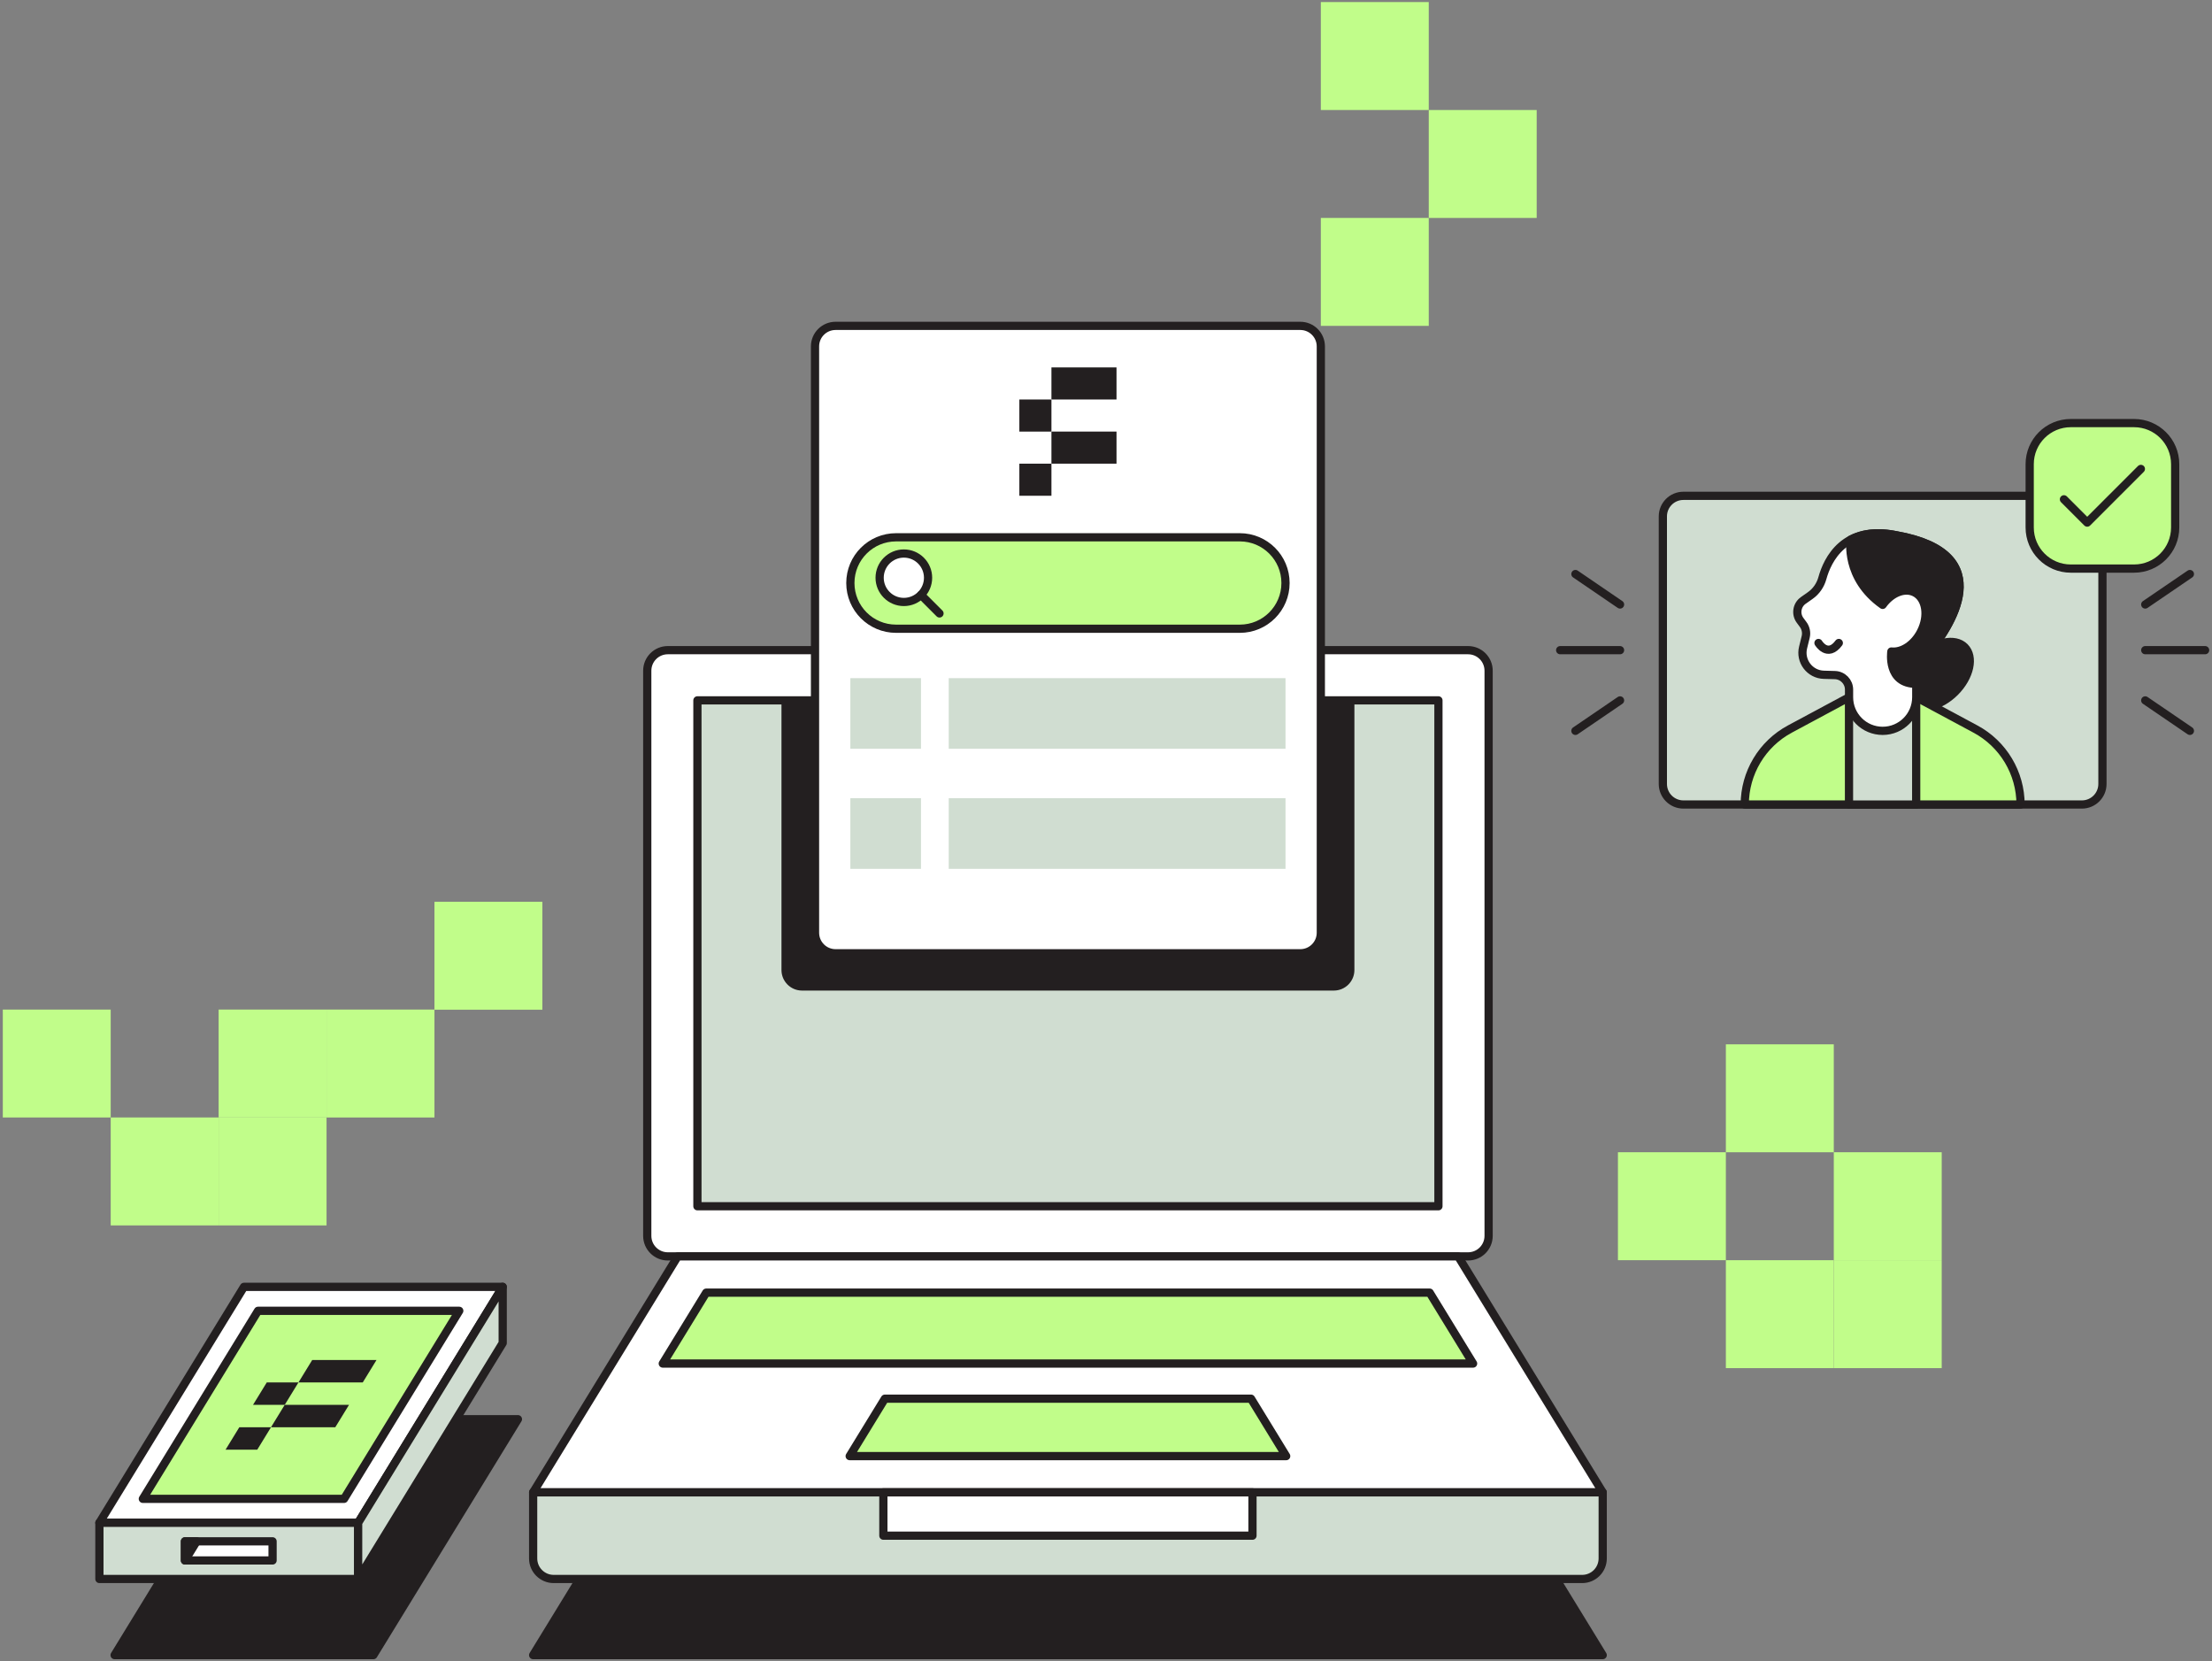
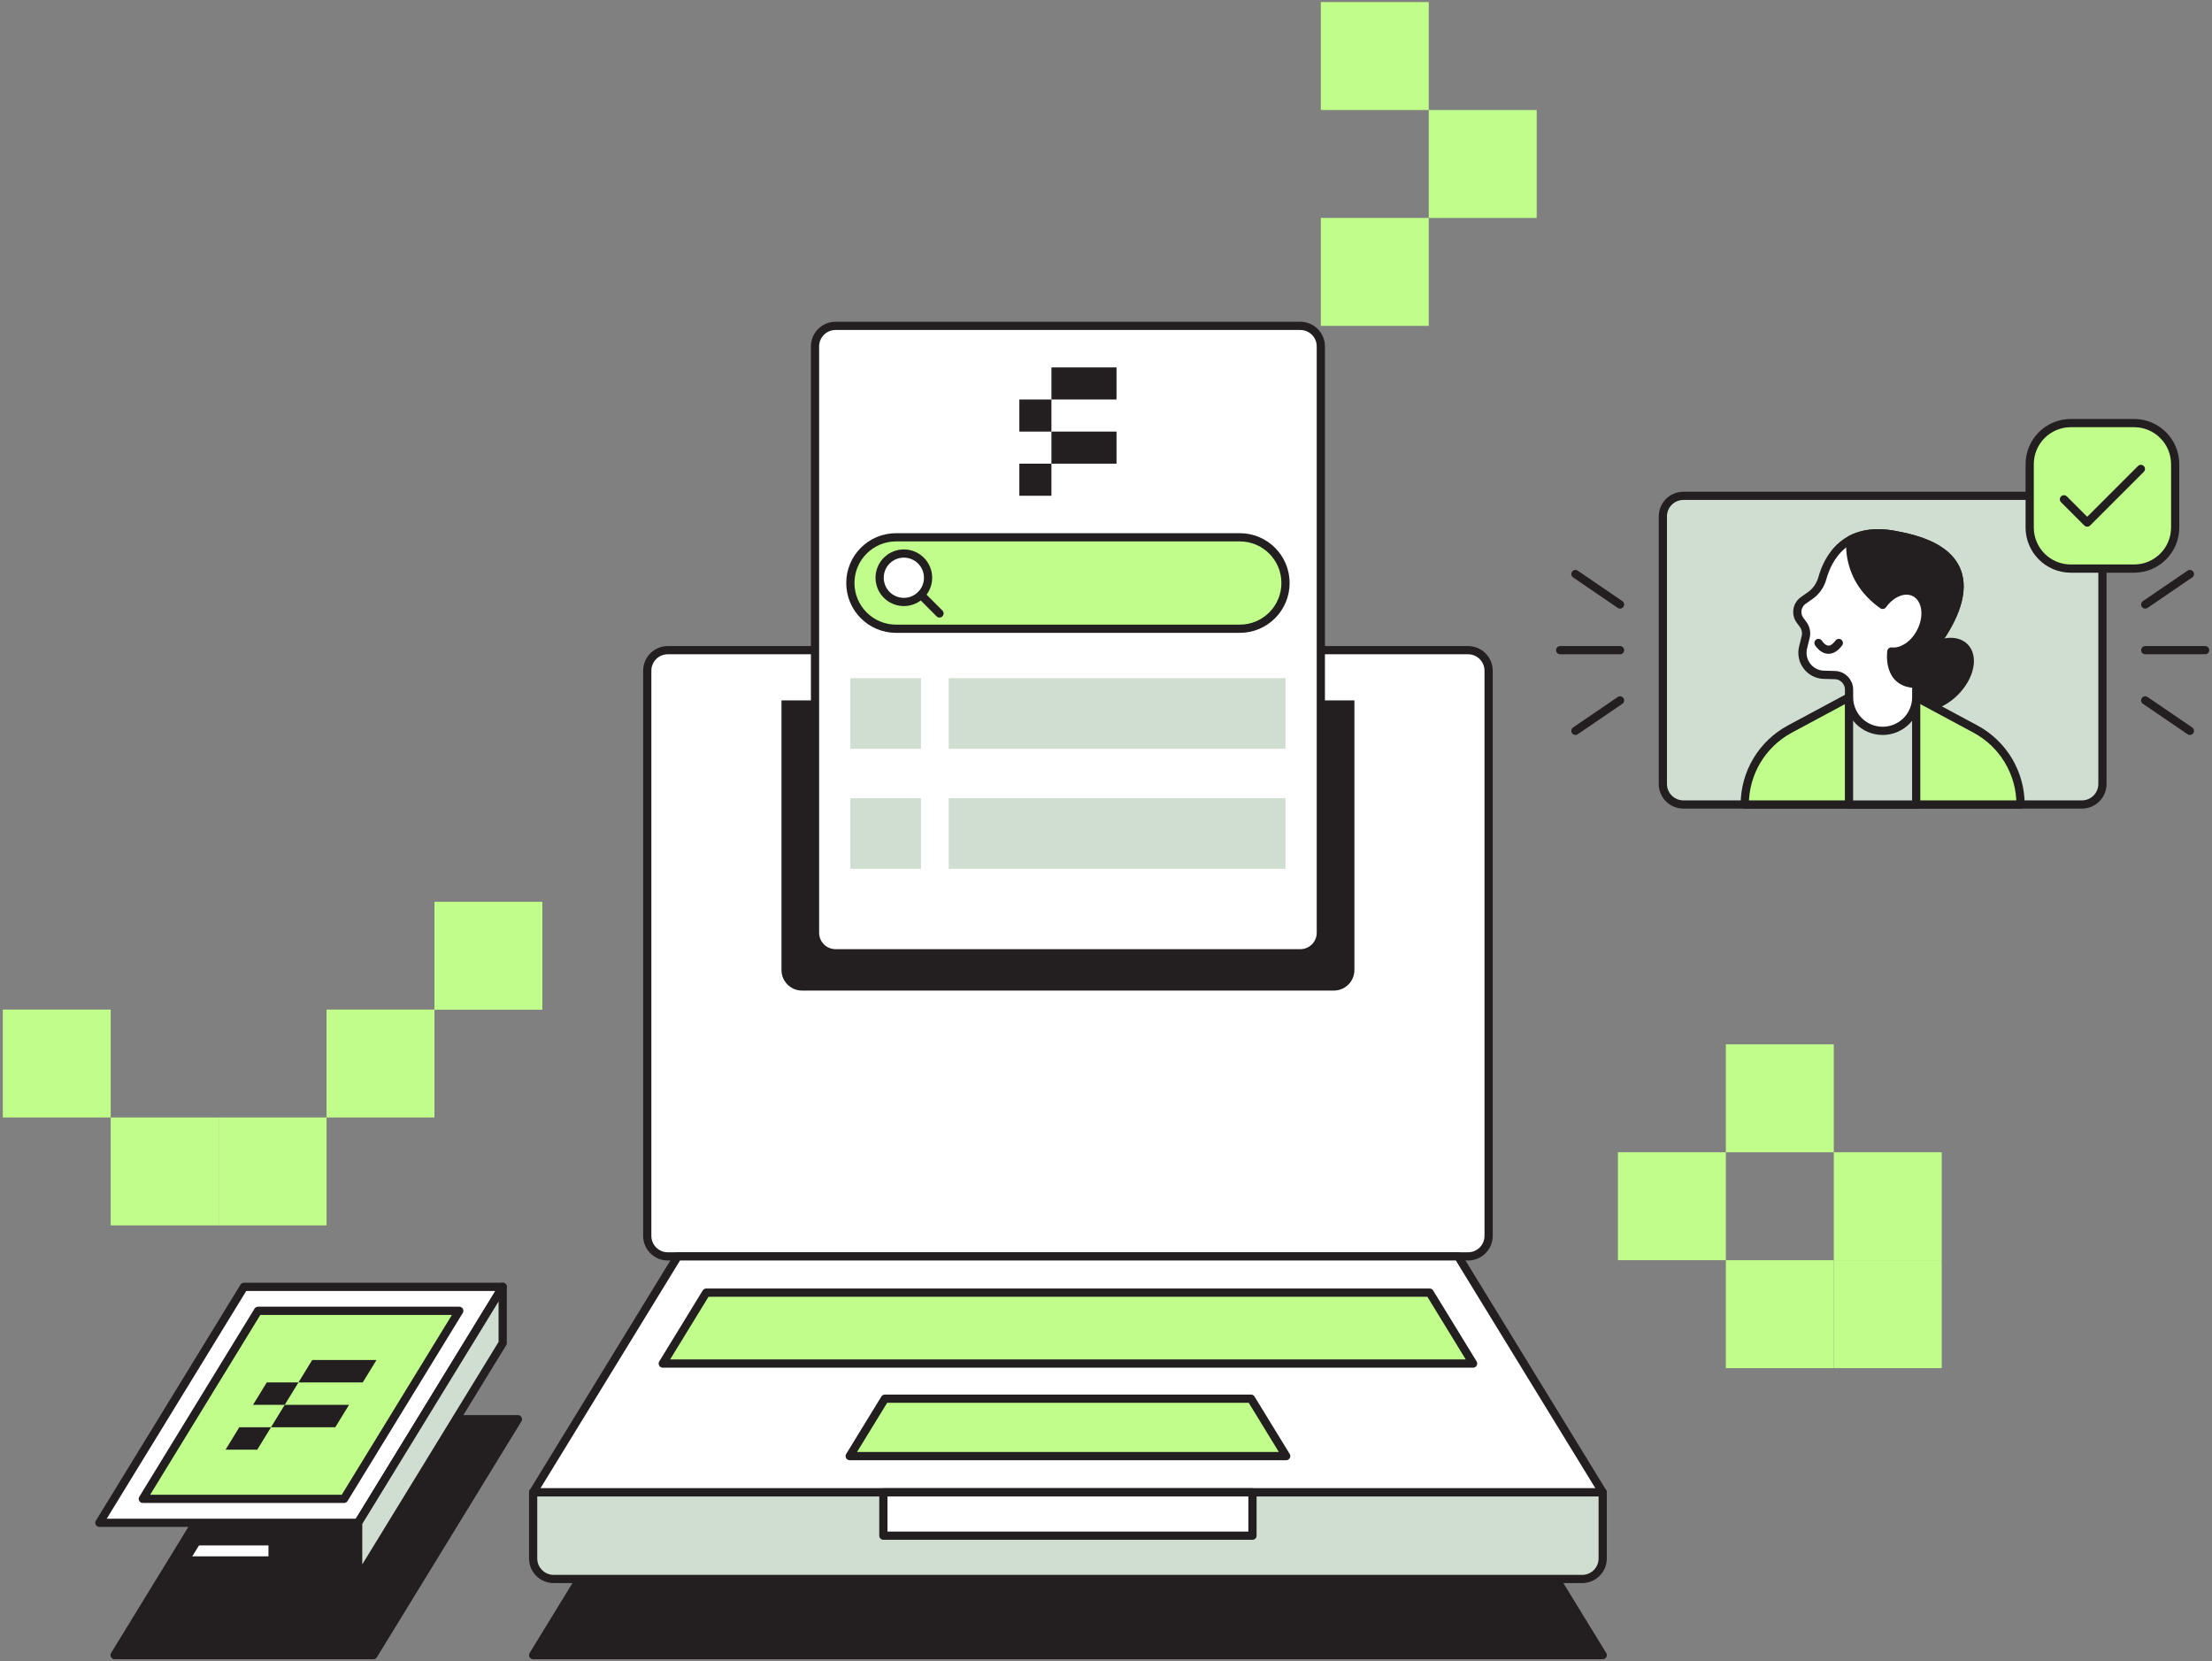
<svg xmlns="http://www.w3.org/2000/svg" width="534" height="401" viewBox="0 0 534 401" fill="none">
  <rect x="0" y="0" width="534" height="401" fill="#808080" stroke="none" />
  <g clip-path="url(#clip0_439_18855)">
    <path d="M370.972 26.554H344.918V52.609H370.972V26.554Z" fill="#C1FD8A" />
    <path d="M344.918 0.5H318.863V26.554H344.918V0.5Z" fill="#C1FD8A" />
    <path d="M344.918 52.603H318.863V78.658H344.918V52.603Z" fill="#C1FD8A" />
-     <path d="M78.832 243.683H52.777V269.737H78.832V243.683Z" fill="#C1FD8A" />
    <path d="M26.726 243.683H0.672V269.737H26.726V243.683Z" fill="#C1FD8A" />
    <path d="M78.832 269.732H52.777V295.786H78.832V269.732Z" fill="#C1FD8A" />
    <path d="M52.781 269.732H26.727V295.786H52.781V269.732Z" fill="#C1FD8A" />
    <path d="M104.883 243.683H78.828V269.737H104.883V243.683Z" fill="#C1FD8A" />
    <path d="M130.937 217.673H104.883V243.727H130.937V217.673Z" fill="#C1FD8A" />
    <path d="M468.75 278.127H442.695V304.182H468.75V278.127Z" fill="#C1FD8A" />
    <path d="M416.64 278.127H390.586V304.182H416.64V278.127Z" fill="#C1FD8A" />
    <path d="M468.75 304.182H442.695V330.236H468.75V304.182Z" fill="#C1FD8A" />
    <path d="M442.695 304.182H416.641V330.236H442.695V304.182Z" fill="#C1FD8A" />
    <path d="M442.695 252.078H416.641V278.133H442.695V252.078Z" fill="#C1FD8A" />
    <path d="M163.603 342.56L128.707 399.508H386.91L352.014 342.56H163.603Z" fill="#231F20" stroke="#231F20" stroke-width="1.984" stroke-linecap="round" stroke-linejoin="round" />
    <path d="M354.409 156.936H161.213C158.474 156.936 156.254 159.156 156.254 161.895V298.306C156.254 301.044 158.474 303.265 161.213 303.265H354.409C357.148 303.265 359.368 301.044 359.368 298.306V161.895C359.368 159.156 357.148 156.936 354.409 156.936Z" fill="white" stroke="#231F20" stroke-width="1.984" stroke-linecap="round" stroke-linejoin="round" />
-     <path d="M347.253 169.05H168.363V291.16H347.253V169.05Z" fill="#D0DDD1" stroke="#231F20" stroke-width="1.984" stroke-linecap="round" stroke-linejoin="round" />
    <path d="M188.656 169.05H326.967V234.142C326.967 236.879 324.745 239.101 322.008 239.101H193.615C190.878 239.101 188.656 236.879 188.656 234.142V169.05Z" fill="#231F20" />
    <path d="M313.905 78.658H201.713C198.974 78.658 196.754 80.878 196.754 83.617V225.141C196.754 227.88 198.974 230.1 201.713 230.1H313.905C316.643 230.1 318.863 227.88 318.863 225.141V83.617C318.863 80.878 316.643 78.658 313.905 78.658Z" fill="white" stroke="#231F20" stroke-width="1.984" stroke-linecap="round" stroke-linejoin="round" />
    <path d="M299.302 129.691H216.319C210.225 129.691 205.285 134.631 205.285 140.725V140.73C205.285 146.823 210.225 151.763 216.319 151.763H299.302C305.396 151.763 310.336 146.823 310.336 140.73V140.725C310.336 134.631 305.396 129.691 299.302 129.691Z" fill="#C1FD8A" stroke="#231F20" stroke-width="1.984" stroke-linecap="round" stroke-linejoin="round" />
    <path d="M163.603 303.265L128.707 360.218H386.91L352.014 303.265H163.603Z" fill="white" stroke="#231F20" stroke-width="1.984" stroke-linecap="round" stroke-linejoin="round" />
    <path d="M128.707 360.218H386.91V376.171C386.91 378.909 384.689 381.13 381.951 381.13H133.666C130.929 381.13 128.707 378.909 128.707 376.171V360.218Z" fill="#D0DDD1" stroke="#231F20" stroke-width="1.984" stroke-linecap="round" stroke-linejoin="round" />
    <path d="M27.668 399.508L62.564 342.56H125.032L90.136 399.508H27.668Z" fill="#231F20" stroke="#231F20" stroke-width="1.984" stroke-linecap="round" stroke-linejoin="round" />
    <path d="M302.362 360.218H213.254V370.677H302.362V360.218Z" fill="white" stroke="#231F20" stroke-width="1.984" stroke-linecap="round" stroke-linejoin="round" />
    <path d="M253.828 96.432H246.082V104.178H253.828V96.432Z" fill="#231F20" />
    <path d="M269.538 88.686H253.828V96.431H269.538V88.686Z" fill="#231F20" />
    <path d="M253.828 111.918H246.082V119.664H253.828V111.918Z" fill="#231F20" />
    <path d="M269.538 104.172H253.828V111.918H269.538V104.172Z" fill="#231F20" />
    <path d="M355.621 329.131L345.133 312.012H170.488L160 329.131H355.621Z" fill="#C1FD8A" stroke="#231F20" stroke-width="1.984" stroke-linecap="round" stroke-linejoin="round" />
    <path d="M205.121 351.471H310.499L302.009 337.61H213.616L205.121 351.471Z" fill="#C1FD8A" stroke="#231F20" stroke-width="1.984" stroke-linecap="round" stroke-linejoin="round" />
    <path d="M218.198 145.302C221.427 145.302 224.045 142.684 224.045 139.455C224.045 136.226 221.427 133.608 218.198 133.608C214.969 133.608 212.352 136.226 212.352 139.455C212.352 142.684 214.969 145.302 218.198 145.302Z" fill="white" stroke="#231F20" stroke-width="1.984" stroke-linecap="round" stroke-linejoin="round" />
    <path d="M222.332 143.591L226.805 148.069" stroke="#231F20" stroke-width="1.984" stroke-linecap="round" stroke-linejoin="round" />
    <path d="M222.334 163.69H205.285V180.739H222.334V163.69Z" fill="#D0DDD1" />
    <path d="M310.337 163.69H229.035V180.739H310.337V163.69Z" fill="#D0DDD1" />
    <path d="M222.334 192.67H205.285V209.719H222.334V192.67Z" fill="#D0DDD1" />
    <path d="M310.337 192.67H229.035V209.719H310.337V192.67Z" fill="#D0DDD1" />
    <path d="M23.996 367.568L58.892 310.619H121.36L86.464 367.568H23.996Z" fill="white" stroke="#231F20" stroke-width="1.984" stroke-linecap="round" stroke-linejoin="round" />
    <path d="M34.48 361.786L62.29 316.401H110.873L83.063 361.786H34.48Z" fill="#C1FD8A" stroke="#231F20" stroke-width="1.984" stroke-linecap="round" stroke-linejoin="round" />
    <path d="M68.738 339.093H61.086C62.41 336.931 63.075 335.845 64.403 333.683H72.055C70.731 335.845 70.067 336.931 68.738 339.093Z" fill="#231F20" />
    <path d="M87.576 333.683H72.055C73.379 331.521 74.043 330.435 75.372 328.272H90.894C89.57 330.435 88.905 331.521 87.576 333.683Z" fill="#231F20" />
    <path d="M62.109 349.913H54.457C55.781 347.751 56.446 346.665 57.775 344.503H65.426C64.102 346.665 63.438 347.751 62.109 349.913Z" fill="#231F20" />
    <path d="M80.943 344.503H65.422C66.746 342.341 67.41 341.255 68.739 339.093H84.261C82.937 341.255 82.272 342.341 80.943 344.503Z" fill="#231F20" />
-     <path d="M86.464 367.567H23.996V381.13H86.464V367.567Z" fill="#D0DDD1" stroke="#231F20" stroke-width="1.984" stroke-linecap="round" stroke-linejoin="round" />
    <path d="M65.803 372.041H44.648V376.657H65.803V372.041Z" fill="white" stroke="#231F20" stroke-width="1.984" stroke-linecap="round" stroke-linejoin="round" />
    <path d="M86.461 381.131V367.568L121.357 310.619V324.182L86.461 381.131Z" fill="#D0DDD1" stroke="#231F20" stroke-width="1.984" stroke-linecap="round" stroke-linejoin="round" />
    <path d="M44.648 376.657L47.48 372.041H44.648V376.657Z" fill="#231F20" stroke="#231F20" stroke-width="1.984" stroke-linecap="round" stroke-linejoin="round" />
    <path d="M502.593 119.684H406.389C403.65 119.684 401.43 121.904 401.43 124.643V189.229C401.43 191.967 403.65 194.188 406.389 194.188H502.593C505.331 194.188 507.552 191.967 507.552 189.229V124.643C507.552 121.904 505.331 119.684 502.593 119.684Z" fill="#D0DDD1" stroke="#231F20" stroke-width="1.984" stroke-linecap="round" stroke-linejoin="round" />
    <path d="M471.953 167.025C475.586 163.392 476.628 158.544 474.281 156.196C471.934 153.849 467.086 154.892 463.453 158.525C459.82 162.158 458.778 167.006 461.125 169.353C463.472 171.7 468.32 170.658 471.953 167.025Z" fill="#231F20" stroke="#231F20" stroke-width="1.984" stroke-linecap="round" stroke-linejoin="round" />
    <path d="M487.782 194.192C487.782 186.575 483.597 179.573 476.887 175.973L462.61 168.307H446.375L432.098 175.973C425.388 179.578 421.203 186.575 421.203 194.192H487.787H487.782Z" fill="#C1FD8A" stroke="#231F20" stroke-width="1.984" stroke-linecap="round" stroke-linejoin="round" />
    <path d="M462.588 168.302H446.367V194.193H462.588V168.302Z" fill="#D0DDD1" stroke="#231F20" stroke-width="1.984" stroke-linecap="round" stroke-linejoin="round" />
    <path d="M462.593 165.054C462.593 162.569 463.461 160.159 465.063 158.255C470.825 151.392 482.866 133.659 457.828 129.205C445.202 126.602 441.166 135.126 439.941 139.555C439.47 141.251 438.448 142.743 437.005 143.755L435.339 144.925C433.777 146.021 433.42 148.193 434.555 149.731L435.309 150.752C435.944 151.615 436.162 152.716 435.909 153.752L435.284 156.291C434.476 159.584 436.911 162.788 440.303 162.877L442.966 162.951C444.865 163.001 446.378 164.558 446.378 166.457V168.297C446.378 172.775 450.008 176.41 454.49 176.41C458.968 176.41 462.603 172.78 462.603 168.297V165.054H462.593Z" fill="white" stroke="#231F20" stroke-width="1.984" stroke-linecap="round" stroke-linejoin="round" />
    <path d="M457.824 129.21C452.979 128.213 449.404 128.853 446.761 130.271C446.746 130.356 445.318 139.535 454.492 146.006C456.579 143.095 459.823 141.771 462.248 143.021C465.015 144.449 465.669 148.694 463.705 152.507C462.069 155.686 459.133 157.546 456.594 157.258C456.594 157.258 455.424 165.058 462.595 165.058C462.595 162.574 463.463 160.164 465.064 158.26C470.827 151.397 482.867 133.663 457.829 129.21H457.824Z" fill="#231F20" stroke="#231F20" stroke-width="1.984" stroke-linecap="round" stroke-linejoin="round" />
    <path d="M439 155.2C439 155.2 441.197 158.865 443.909 155.2" stroke="#231F20" stroke-width="1.984" stroke-linecap="round" stroke-linejoin="round" />
    <path d="M517.883 156.936H532.338" stroke="#231F20" stroke-width="1.984" stroke-linecap="round" stroke-linejoin="round" />
    <path d="M517.883 145.912L528.664 138.558" stroke="#231F20" stroke-width="1.984" stroke-linecap="round" stroke-linejoin="round" />
    <path d="M517.883 169.061L528.664 176.41" stroke="#231F20" stroke-width="1.984" stroke-linecap="round" stroke-linejoin="round" />
    <path d="M391.096 156.936H376.641" stroke="#231F20" stroke-width="1.984" stroke-linecap="round" stroke-linejoin="round" />
    <path d="M391.096 145.912L380.32 138.558" stroke="#231F20" stroke-width="1.984" stroke-linecap="round" stroke-linejoin="round" />
    <path d="M391.096 169.061L380.32 176.41" stroke="#231F20" stroke-width="1.984" stroke-linecap="round" stroke-linejoin="round" />
    <path d="M515.19 102.125H499.906C494.429 102.125 489.988 106.565 489.988 112.042V127.326C489.988 132.803 494.429 137.244 499.906 137.244H515.19C520.667 137.244 525.108 132.803 525.108 127.326V112.042C525.108 106.565 520.667 102.125 515.19 102.125Z" fill="#C1FD8A" stroke="#231F20" stroke-width="1.984" stroke-linecap="round" stroke-linejoin="round" />
    <path d="M498.258 120.522L503.876 126.141L516.829 113.188" stroke="#231F20" stroke-width="1.984" stroke-linecap="round" stroke-linejoin="round" />
  </g>
  <defs>
    <clipPath id="clip0_439_18855">
      <rect width="532.652" height="400" fill="white" transform="translate(0.676 0.5)" />
    </clipPath>
  </defs>
</svg>